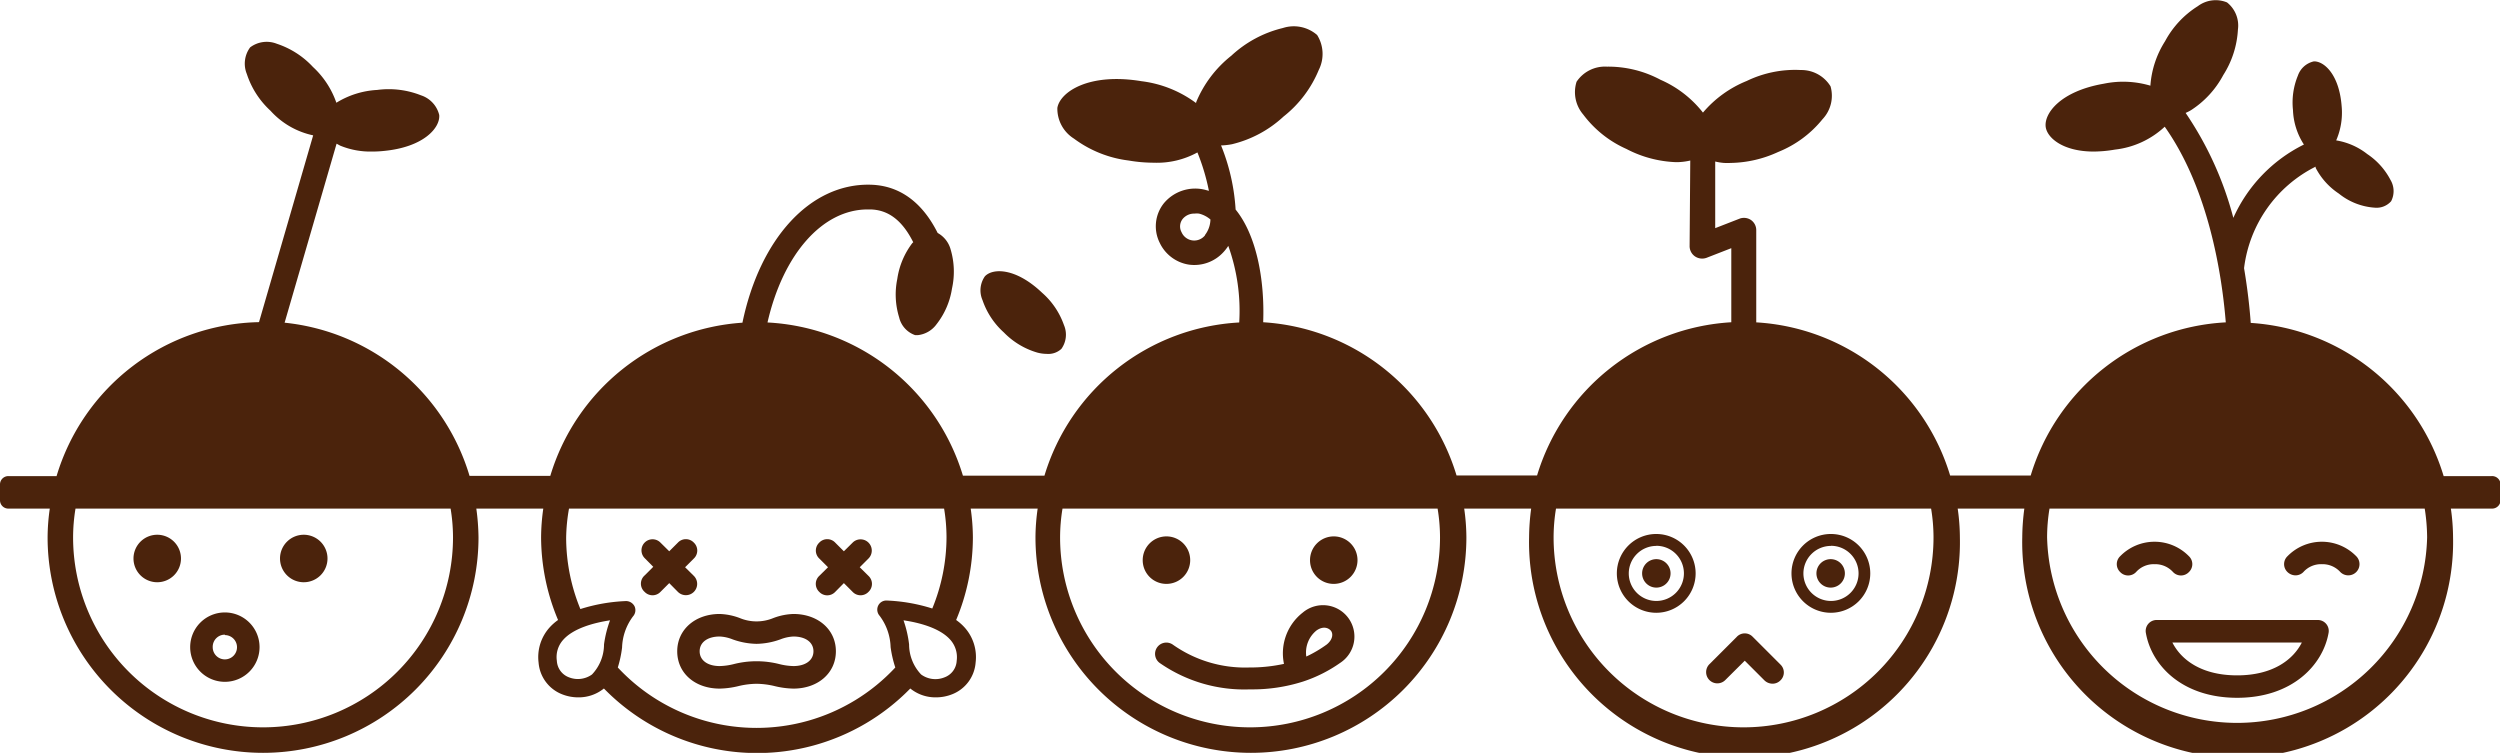
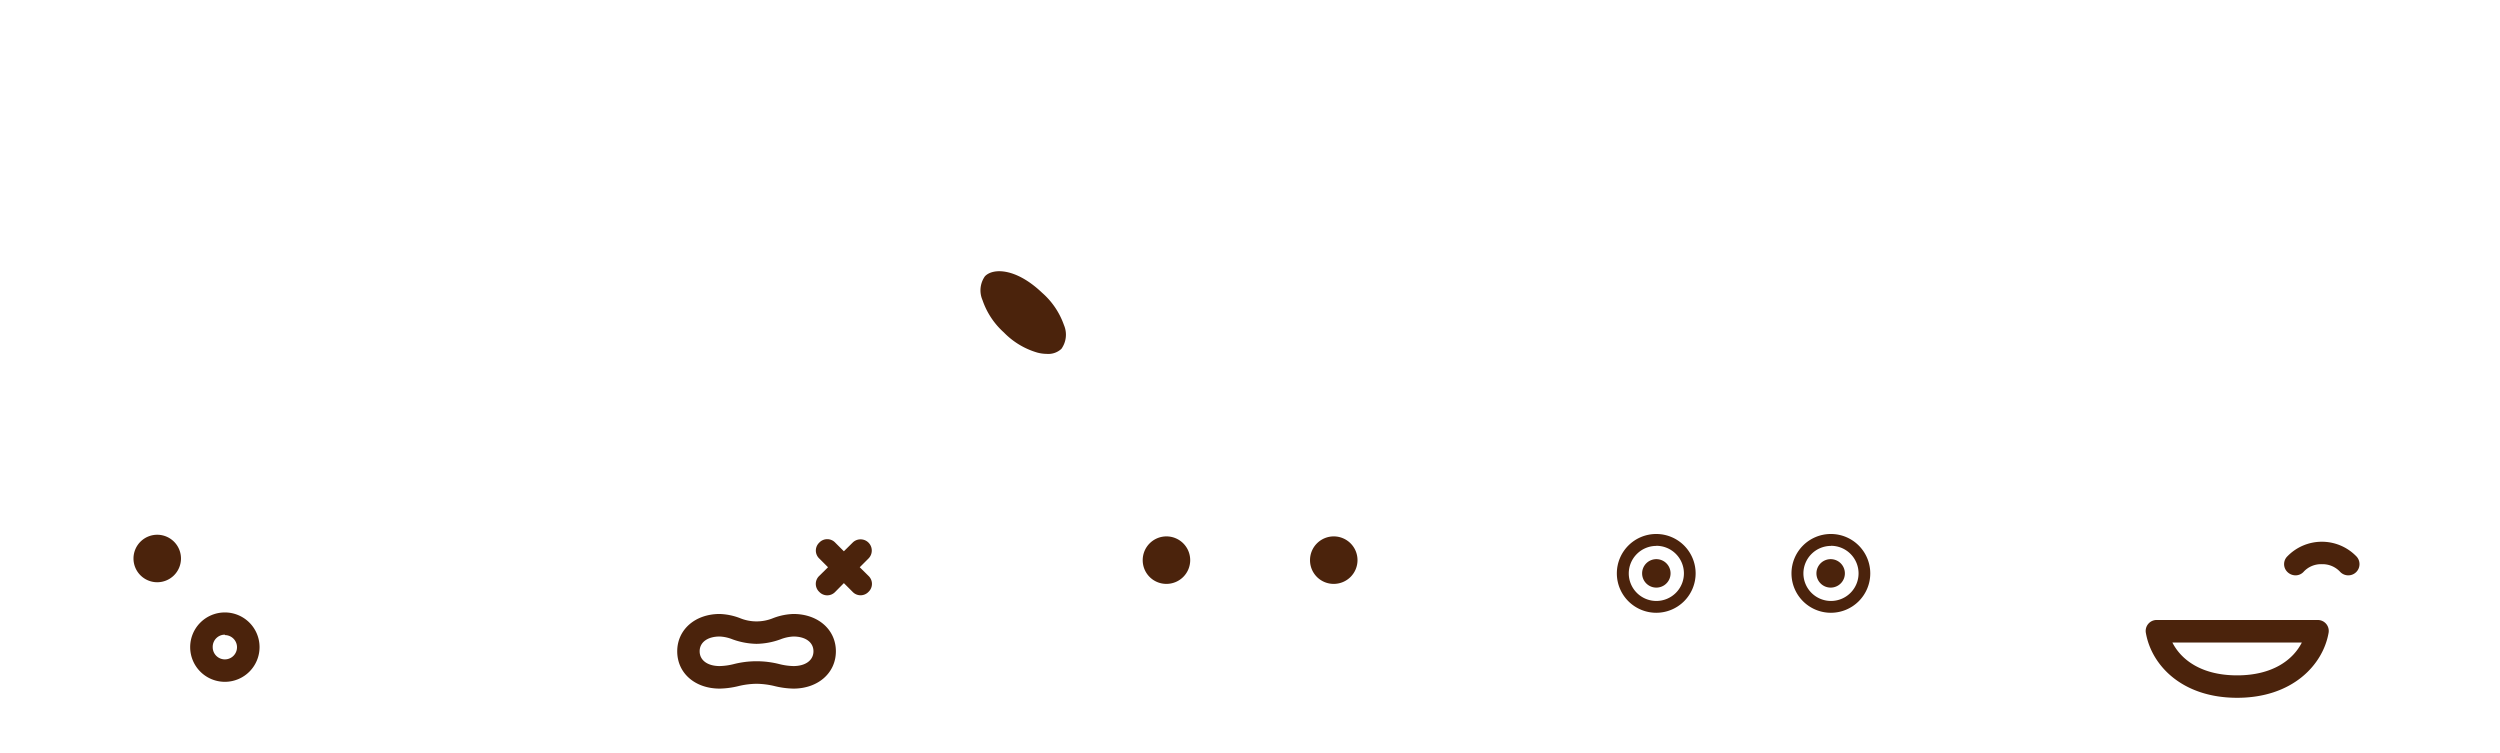
<svg xmlns="http://www.w3.org/2000/svg" width="228.47" height="68.8" viewBox="0 0 228.47 68.8">
  <defs>
    <style>.a{fill:#4b230c;}</style>
  </defs>
  <title>アセット 17</title>
  <path class="a" d="M14.36,53.21A2.17,2.17,0,1,0,12.2,51,2.17,2.17,0,0,0,14.36,53.21Z" />
-   <path class="a" d="M27.75,53.21A2.17,2.17,0,1,0,25.59,51,2.17,2.17,0,0,0,27.75,53.21Z" />
  <path class="a" d="M20.55,62.31a3.17,3.17,0,1,0-3.17-3.16A3.17,3.17,0,0,0,20.55,62.31Zm0-4.27a1.11,1.11,0,1,1-1.11,1.11A1.11,1.11,0,0,1,20.55,58Z" />
  <path class="a" d="M106.6,53.36a2.17,2.17,0,1,0-2.17-2.16A2.16,2.16,0,0,0,106.6,53.36Z" />
  <path class="a" d="M121.89,53.36a2.17,2.17,0,1,0-2.17-2.16A2.16,2.16,0,0,0,121.89,53.36Z" />
-   <path class="a" d="M107.18,58.91A1,1,0,0,0,106,60.6,13.54,13.54,0,0,0,114.24,63a15.2,15.2,0,0,0,4.86-.72h0a12.78,12.78,0,0,0,3.36-1.69l0,0,0,0a2.87,2.87,0,1,0-3.4-4.61,4.72,4.72,0,0,0-1.72,4.69,14.43,14.43,0,0,1-3.17.33A11.44,11.44,0,0,1,107.18,58.91Zm13.13-1.29c.61-.43,1.08-.24,1.3,0s.24.78-.35,1.27A11.35,11.35,0,0,1,119.38,60,2.59,2.59,0,0,1,120.31,57.62Z" />
-   <path class="a" d="M157.67,62.15l1.78-1.77,1.8,1.8a1.06,1.06,0,0,0,.73.3,1,1,0,0,0,.73-.3,1,1,0,0,0,0-1.45l-2.53-2.53a1,1,0,0,0-1.46,0l-2.5,2.5a1,1,0,0,0,1.45,1.45Z" />
  <path class="a" d="M167.32,53.7A1.3,1.3,0,1,0,166,52.41,1.3,1.3,0,0,0,167.32,53.7Z" />
  <path class="a" d="M167.32,56a3.6,3.6,0,1,0-3.6-3.6A3.6,3.6,0,0,0,167.32,56Zm0-6.12a2.52,2.52,0,1,1-2.51,2.52A2.52,2.52,0,0,1,167.32,49.89Z" />
  <path class="a" d="M151.36,53.7a1.3,1.3,0,1,0-1.29-1.29A1.3,1.3,0,0,0,151.36,53.7Z" />
  <path class="a" d="M151.36,56a3.6,3.6,0,1,0-3.6-3.6A3.6,3.6,0,0,0,151.36,56Zm0-6.12a2.52,2.52,0,1,1-2.51,2.52A2.52,2.52,0,0,1,151.36,49.89Z" />
  <path class="a" d="M91.74,30.38a7,7,0,0,0,3.05,1.84,3.43,3.43,0,0,0,.87.12A1.75,1.75,0,0,0,97,31.88a2.23,2.23,0,0,0,.23-2.18,7,7,0,0,0-2-2.95c-2.41-2.29-4.5-2.26-5.22-1.5h0a2.23,2.23,0,0,0-.22,2.18A7,7,0,0,0,91.74,30.38Z" />
-   <path class="a" d="M58.91,54.09a1,1,0,0,0,1.45,0l.8-.8.79.8a1,1,0,0,0,1.46-1.46l-.8-.79.8-.8a1,1,0,0,0,0-1.45,1,1,0,0,0-1.46,0l-.79.79-.8-.79A1,1,0,1,0,58.91,51l.79.8-.79.79A1,1,0,0,0,58.91,54.09Z" />
  <path class="a" d="M74.87,54.09a1,1,0,0,0,1.46,0l.79-.8.8.8a1,1,0,0,0,1.45,0,1,1,0,0,0,0-1.46l-.8-.79.8-.8a1,1,0,1,0-1.45-1.45l-.8.79-.79-.79a1,1,0,0,0-1.46,0,1,1,0,0,0,0,1.45l.8.8-.8.79A1,1,0,0,0,74.87,54.09Z" />
  <path class="a" d="M61.89,59.52c0,2,1.63,3.41,3.88,3.41a7.78,7.78,0,0,0,1.72-.23,7.27,7.27,0,0,1,1.65-.21,7.35,7.35,0,0,1,1.65.21,7.78,7.78,0,0,0,1.72.23c2.25,0,3.88-1.43,3.88-3.41s-1.63-3.41-3.88-3.41a5.65,5.65,0,0,0-1.83.37,4,4,0,0,1-3.08,0,5.65,5.65,0,0,0-1.83-.37C63.52,56.11,61.89,57.55,61.89,59.52Zm3.88-1.35a3.6,3.6,0,0,1,1.18.26,6.83,6.83,0,0,0,2.19.41,6.71,6.71,0,0,0,2.18-.41,3.71,3.71,0,0,1,1.19-.26c1.11,0,1.83.53,1.83,1.35s-.72,1.35-1.83,1.35a5.73,5.73,0,0,1-1.29-.18,8.45,8.45,0,0,0-4.16,0,5.73,5.73,0,0,1-1.29.18c-1.11,0-1.83-.53-1.83-1.35S64.66,58.17,65.77,58.17Z" />
  <path class="a" d="M211.77,56.66H197.11a1,1,0,0,0-1,1.2c.52,2.94,3.3,5.91,8.34,5.91s7.83-3,8.35-5.91a1,1,0,0,0-1-1.2Zm-7.33,5.06c-3.27,0-5.12-1.44-5.91-3h11.83C209.57,60.28,207.72,61.72,204.44,61.72Z" />
-   <path class="a" d="M195.21,52.28a2.16,2.16,0,0,1,1.69-.72,2.19,2.19,0,0,1,1.69.72,1,1,0,0,0,1.45,0,1,1,0,0,0,0-1.45,4.39,4.39,0,0,0-6.28,0,1,1,0,0,0,0,1.45A1,1,0,0,0,195.21,52.28Z" />
+   <path class="a" d="M195.21,52.28A1,1,0,0,0,195.21,52.28Z" />
  <path class="a" d="M209.77,52.58a1,1,0,0,0,.73-.3,2.16,2.16,0,0,1,1.69-.72,2.19,2.19,0,0,1,1.69.72,1,1,0,1,0,1.45-1.45,4.39,4.39,0,0,0-6.28,0,1,1,0,0,0,0,1.45A1.06,1.06,0,0,0,209.77,52.58Z" />
-   <path class="a" d="M227.7,43.51h-4.38a19.73,19.73,0,0,0-17.63-14c-.1-1.39-.29-3.11-.61-5a12,12,0,0,1,6.54-9.28,1,1,0,0,1,0,.1,6.29,6.29,0,0,0,2.12,2.36,5.84,5.84,0,0,0,3.3,1.29,1.77,1.77,0,0,0,1.48-.59,2,2,0,0,0-.06-1.95,6.38,6.38,0,0,0-2.12-2.36,6.22,6.22,0,0,0-2.84-1.25A6.37,6.37,0,0,0,214,9.72c-.22-2.94-1.63-4.14-2.54-4.11A2,2,0,0,0,210,6.91a6.45,6.45,0,0,0-.45,3.14,6.19,6.19,0,0,0,1,3.16,13.74,13.74,0,0,0-6.45,6.7,31,31,0,0,0-4.36-9.59,4.55,4.55,0,0,0,.49-.25,8.64,8.64,0,0,0,2.95-3.21,8.57,8.57,0,0,0,1.34-4.16,2.69,2.69,0,0,0-1-2.48,2.72,2.72,0,0,0-2.66.34,8.56,8.56,0,0,0-3,3.21,8.67,8.67,0,0,0-1.34,4.06,8.73,8.73,0,0,0-4.26-.18c-4,.69-5.51,2.76-5.3,4,.18,1,1.63,2.2,4.38,2.2a11.78,11.78,0,0,0,1.95-.18,7.94,7.94,0,0,0,4.54-2.09c4,5.66,5.22,13.44,5.58,17.88a19.71,19.71,0,0,0-17.83,14h-7.36a19.71,19.71,0,0,0-17.72-14l0-8.42a1.13,1.13,0,0,0-.49-.94,1.15,1.15,0,0,0-1-.13l-2.26.88,0-6.09a5,5,0,0,0,.8.13,5.85,5.85,0,0,0,.62,0,10.71,10.71,0,0,0,4.33-1,10,10,0,0,0,4.06-3,3.12,3.12,0,0,0,.73-3,3.13,3.13,0,0,0-2.72-1.49,10.13,10.13,0,0,0-4.94,1,10.28,10.28,0,0,0-4,2.89,10,10,0,0,0-3.88-3,10.14,10.14,0,0,0-4.9-1.2,3.12,3.12,0,0,0-2.77,1.38,3.15,3.15,0,0,0,.61,3,10,10,0,0,0,3.94,3.14,10.58,10.58,0,0,0,4.55,1.21,5.57,5.57,0,0,0,1.29-.15l-.06,7.82a1.14,1.14,0,0,0,.49.94,1.17,1.17,0,0,0,1.06.13l2.26-.88,0,6.77a19.74,19.74,0,0,0-17.75,14h-7.36a19.72,19.72,0,0,0-17.67-14c.15-4-.65-8-2.52-10.3a18.54,18.54,0,0,0-1.33-5.86,6,6,0,0,0,1-.11,10.54,10.54,0,0,0,4.71-2.53,10.53,10.53,0,0,0,3.22-4.26,3.25,3.25,0,0,0-.15-3.19,3.25,3.25,0,0,0-3.13-.64,10.54,10.54,0,0,0-4.71,2.53,10.59,10.59,0,0,0-3.22,4.26.19.19,0,0,1,0,.07,10.5,10.5,0,0,0-5-2c-4.83-.8-7.44,1-7.68,2.44a3.23,3.23,0,0,0,1.52,2.81,10.53,10.53,0,0,0,5,2,13.63,13.63,0,0,0,2.28.2,7.7,7.7,0,0,0,4-.94,19.47,19.47,0,0,1,1.05,3.51l-.37-.1a3.72,3.72,0,0,0-3.75,1.24,3.37,3.37,0,0,0-.38,3.6,3.55,3.55,0,0,0,2.65,2,3.6,3.6,0,0,0,3.18-1.14,4,4,0,0,0,.44-.57,17.57,17.57,0,0,1,1,7,19.71,19.71,0,0,0-17.8,14H88a19.72,19.72,0,0,0-17.86-14c1.42-6.21,5-10.33,9.16-10.33h.16c1.7,0,3,1,4,3l-.08.07a7.08,7.08,0,0,0-1.38,3.29A7.06,7.06,0,0,0,82.17,29a2.26,2.26,0,0,0,1.47,1.63l.22,0a2.44,2.44,0,0,0,1.73-1A7,7,0,0,0,87,26.37a7.13,7.13,0,0,0-.12-3.56,2.46,2.46,0,0,0-1.19-1.52c-.83-1.66-2.61-4.33-6.15-4.41-5.51-.13-10.1,4.95-11.69,12.61a19.71,19.71,0,0,0-17.56,14H42.91a19.74,19.74,0,0,0-16.9-14l4.75-16.36.33.18a7.25,7.25,0,0,0,2.93.54,9.44,9.44,0,0,0,1-.05c3.71-.34,5.22-2.13,5.12-3.29a2.52,2.52,0,0,0-1.67-1.8,8,8,0,0,0-4-.49,7.88,7.88,0,0,0-3.73,1.17,8,8,0,0,0-2.14-3.27A7.86,7.86,0,0,0,25.3,4a2.51,2.51,0,0,0-2.44.33,2.5,2.5,0,0,0-.3,2.44,7.87,7.87,0,0,0,2.16,3.35,7.28,7.28,0,0,0,3.9,2.25L23.67,29.44A19.72,19.72,0,0,0,5.17,43.51H.77a.76.76,0,0,0-.77.76v1.44a.76.76,0,0,0,.77.77H4.55a19,19,0,0,0-.2,2.63,19.69,19.69,0,0,0,39.38,0,20.73,20.73,0,0,0-.2-2.63h6.12a19,19,0,0,0-.2,2.63A19.58,19.58,0,0,0,51,56.66a4.65,4.65,0,0,0-.78.69,4.05,4.05,0,0,0-1,3.2,3.39,3.39,0,0,0,2.15,2.9,4,4,0,0,0,1.48.28,3.66,3.66,0,0,0,2.34-.81,19.56,19.56,0,0,0,28,0,3.64,3.64,0,0,0,2.34.81,4,4,0,0,0,1.48-.28,3.39,3.39,0,0,0,2.15-2.9,4.05,4.05,0,0,0-1-3.2,4.65,4.65,0,0,0-.78-.69,19.58,19.58,0,0,0,1.53-7.55,19,19,0,0,0-.2-2.63h6.12a19,19,0,0,0-.2,2.63,19.69,19.69,0,0,0,39.38,0,19,19,0,0,0-.2-2.63h6.12a20.74,20.74,0,0,0-.19,2.63,19.69,19.69,0,1,0,39.37,0,19,19,0,0,0-.2-2.63H185a20.74,20.74,0,0,0-.19,2.63,19.69,19.69,0,1,0,39.37,0,19,19,0,0,0-.2-2.63h3.77a.77.77,0,0,0,.77-.77V44.27A.77.77,0,0,0,227.7,43.51Zm-117.58-22a1.26,1.26,0,0,1-2.14-.29,1.1,1.1,0,0,1,.11-1.22,1.36,1.36,0,0,1,1.08-.48,1.87,1.87,0,0,1,.4,0,2.51,2.51,0,0,1,1.05.54A2.42,2.42,0,0,1,110.12,21.48ZM41.4,49.11a17.36,17.36,0,0,1-34.72,0,16.28,16.28,0,0,1,.22-2.63H41.18A16.28,16.28,0,0,1,41.4,49.11Zm13.8,9.78a4,4,0,0,1-1.1,2.75A2.21,2.21,0,0,1,52,61.9a1.7,1.7,0,0,1-1.11-1.51,2.35,2.35,0,0,1,.59-1.93c.94-1.05,2.81-1.55,4.27-1.77A10.25,10.25,0,0,0,55.2,58.89Zm32.23,1.5a1.7,1.7,0,0,1-1.11,1.51,2.21,2.21,0,0,1-2.14-.26,4,4,0,0,1-1.1-2.75,10.25,10.25,0,0,0-.51-2.2c1.45.21,3.33.71,4.27,1.77A2.39,2.39,0,0,1,87.43,60.39ZM86.5,49.11a17.21,17.21,0,0,1-1.3,6.5A15.8,15.8,0,0,0,81,54.88h0a.83.83,0,0,0-.76.5.85.85,0,0,0,.15.9,5,5,0,0,1,1,2.85A10.22,10.22,0,0,0,81.82,61a17.32,17.32,0,0,1-25.36,0,10.22,10.22,0,0,0,.39-1.82,5,5,0,0,1,1-2.85.85.85,0,0,0,.15-.9.88.88,0,0,0-.77-.5,15.8,15.8,0,0,0-4.19.73,17.21,17.21,0,0,1-1.3-6.5A16.28,16.28,0,0,1,52,46.48H86.28A16.28,16.28,0,0,1,86.5,49.11Zm45.1,0a17.36,17.36,0,0,1-34.72,0,16.28,16.28,0,0,1,.22-2.63h34.28A16.28,16.28,0,0,1,131.6,49.11Zm45.1,0a17.36,17.36,0,1,1-34.72,0,16.28,16.28,0,0,1,.22-2.63h34.28A16.28,16.28,0,0,1,176.7,49.11Zm45.11,0a17.37,17.37,0,0,1-34.73,0,16.28,16.28,0,0,1,.22-2.63h34.29A17.5,17.5,0,0,1,221.81,49.11Z" />
</svg>